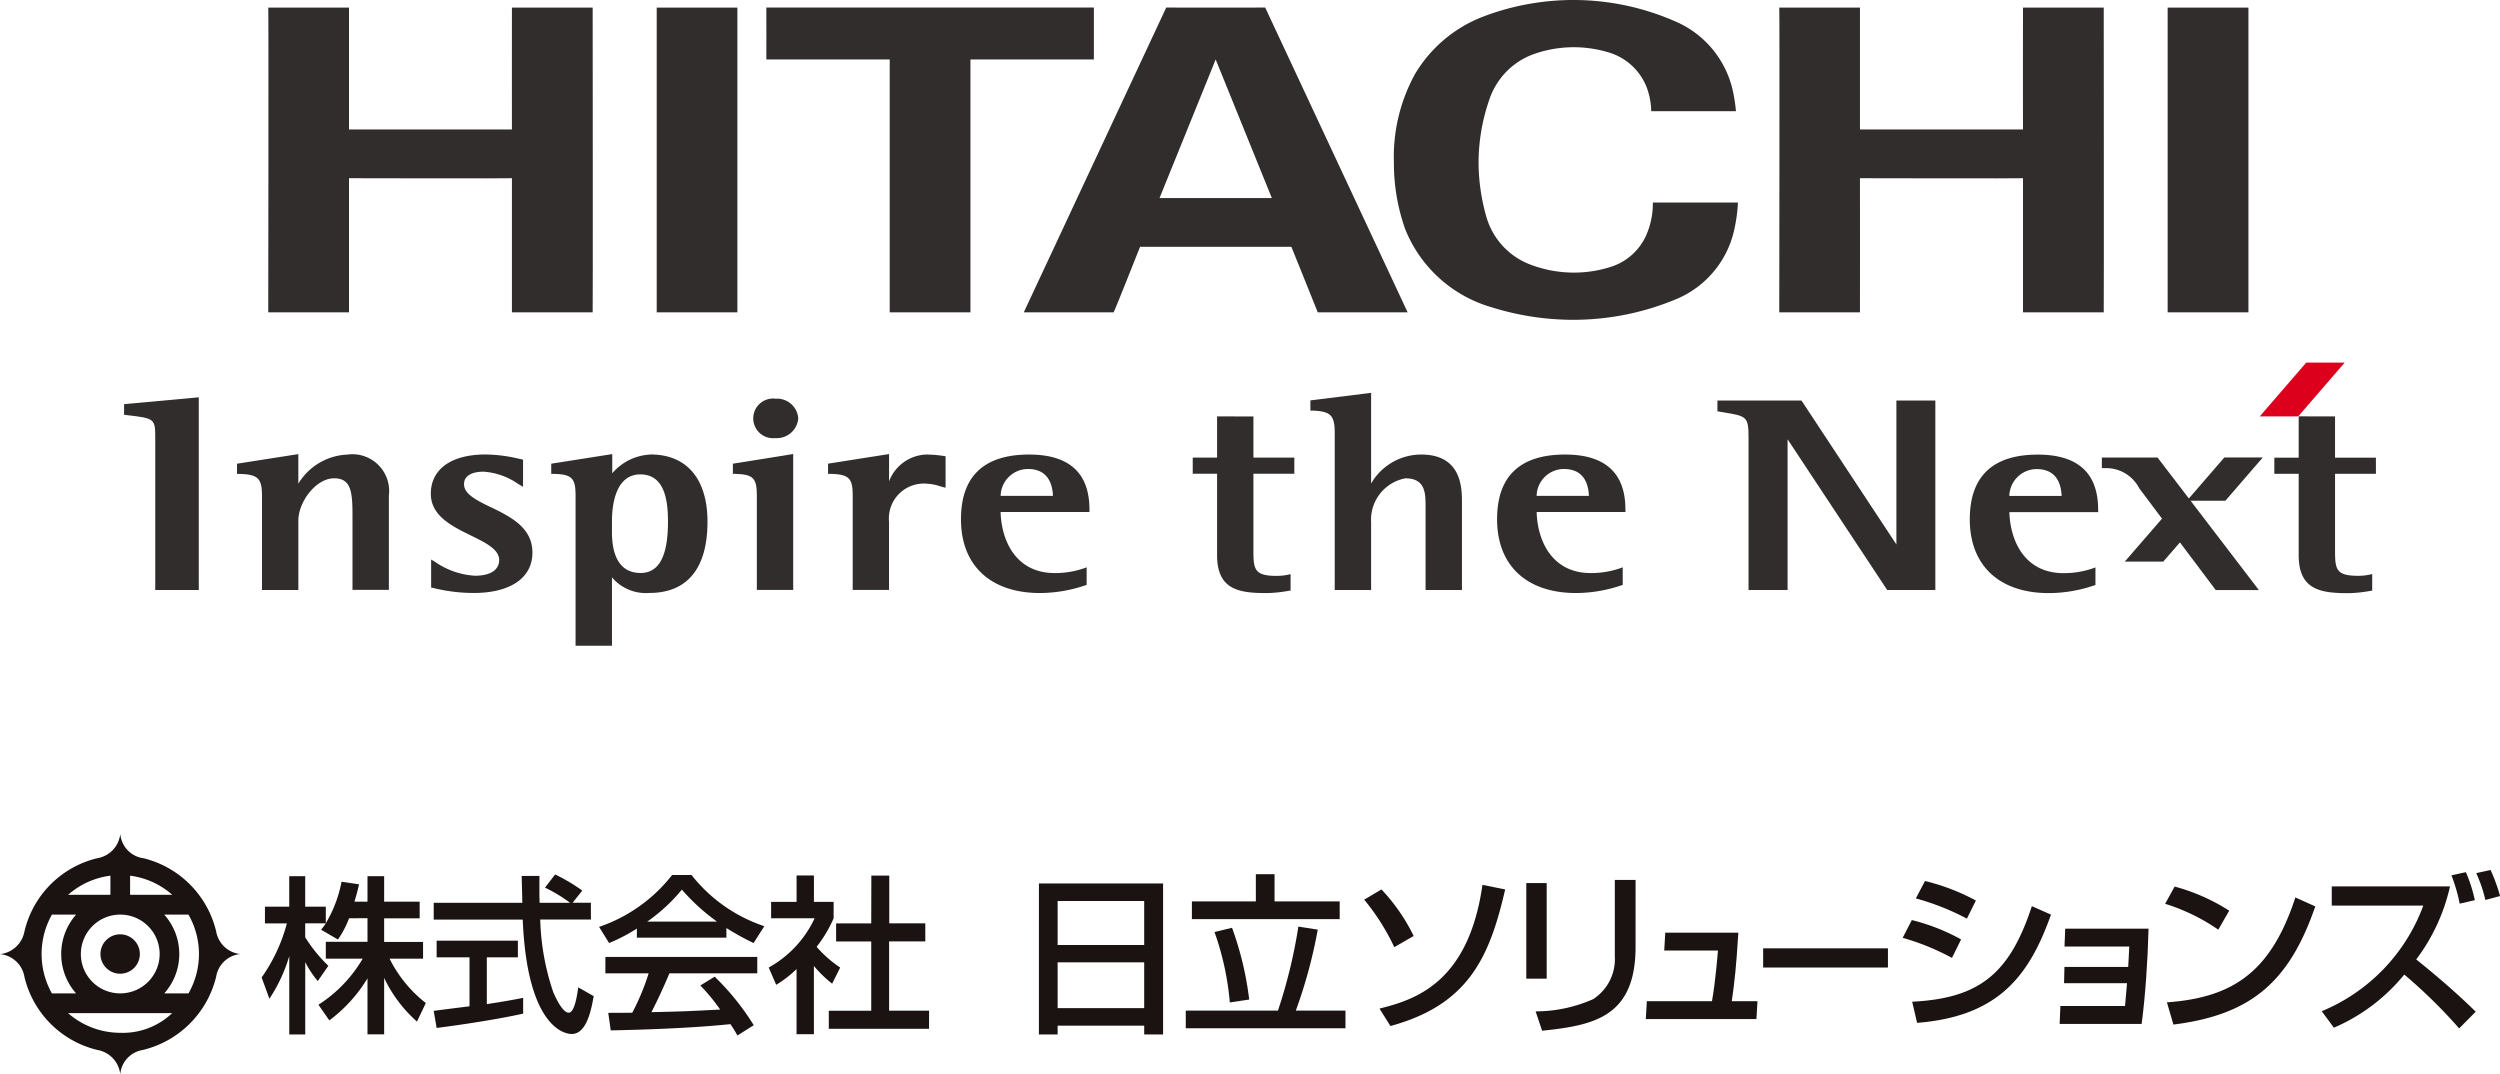
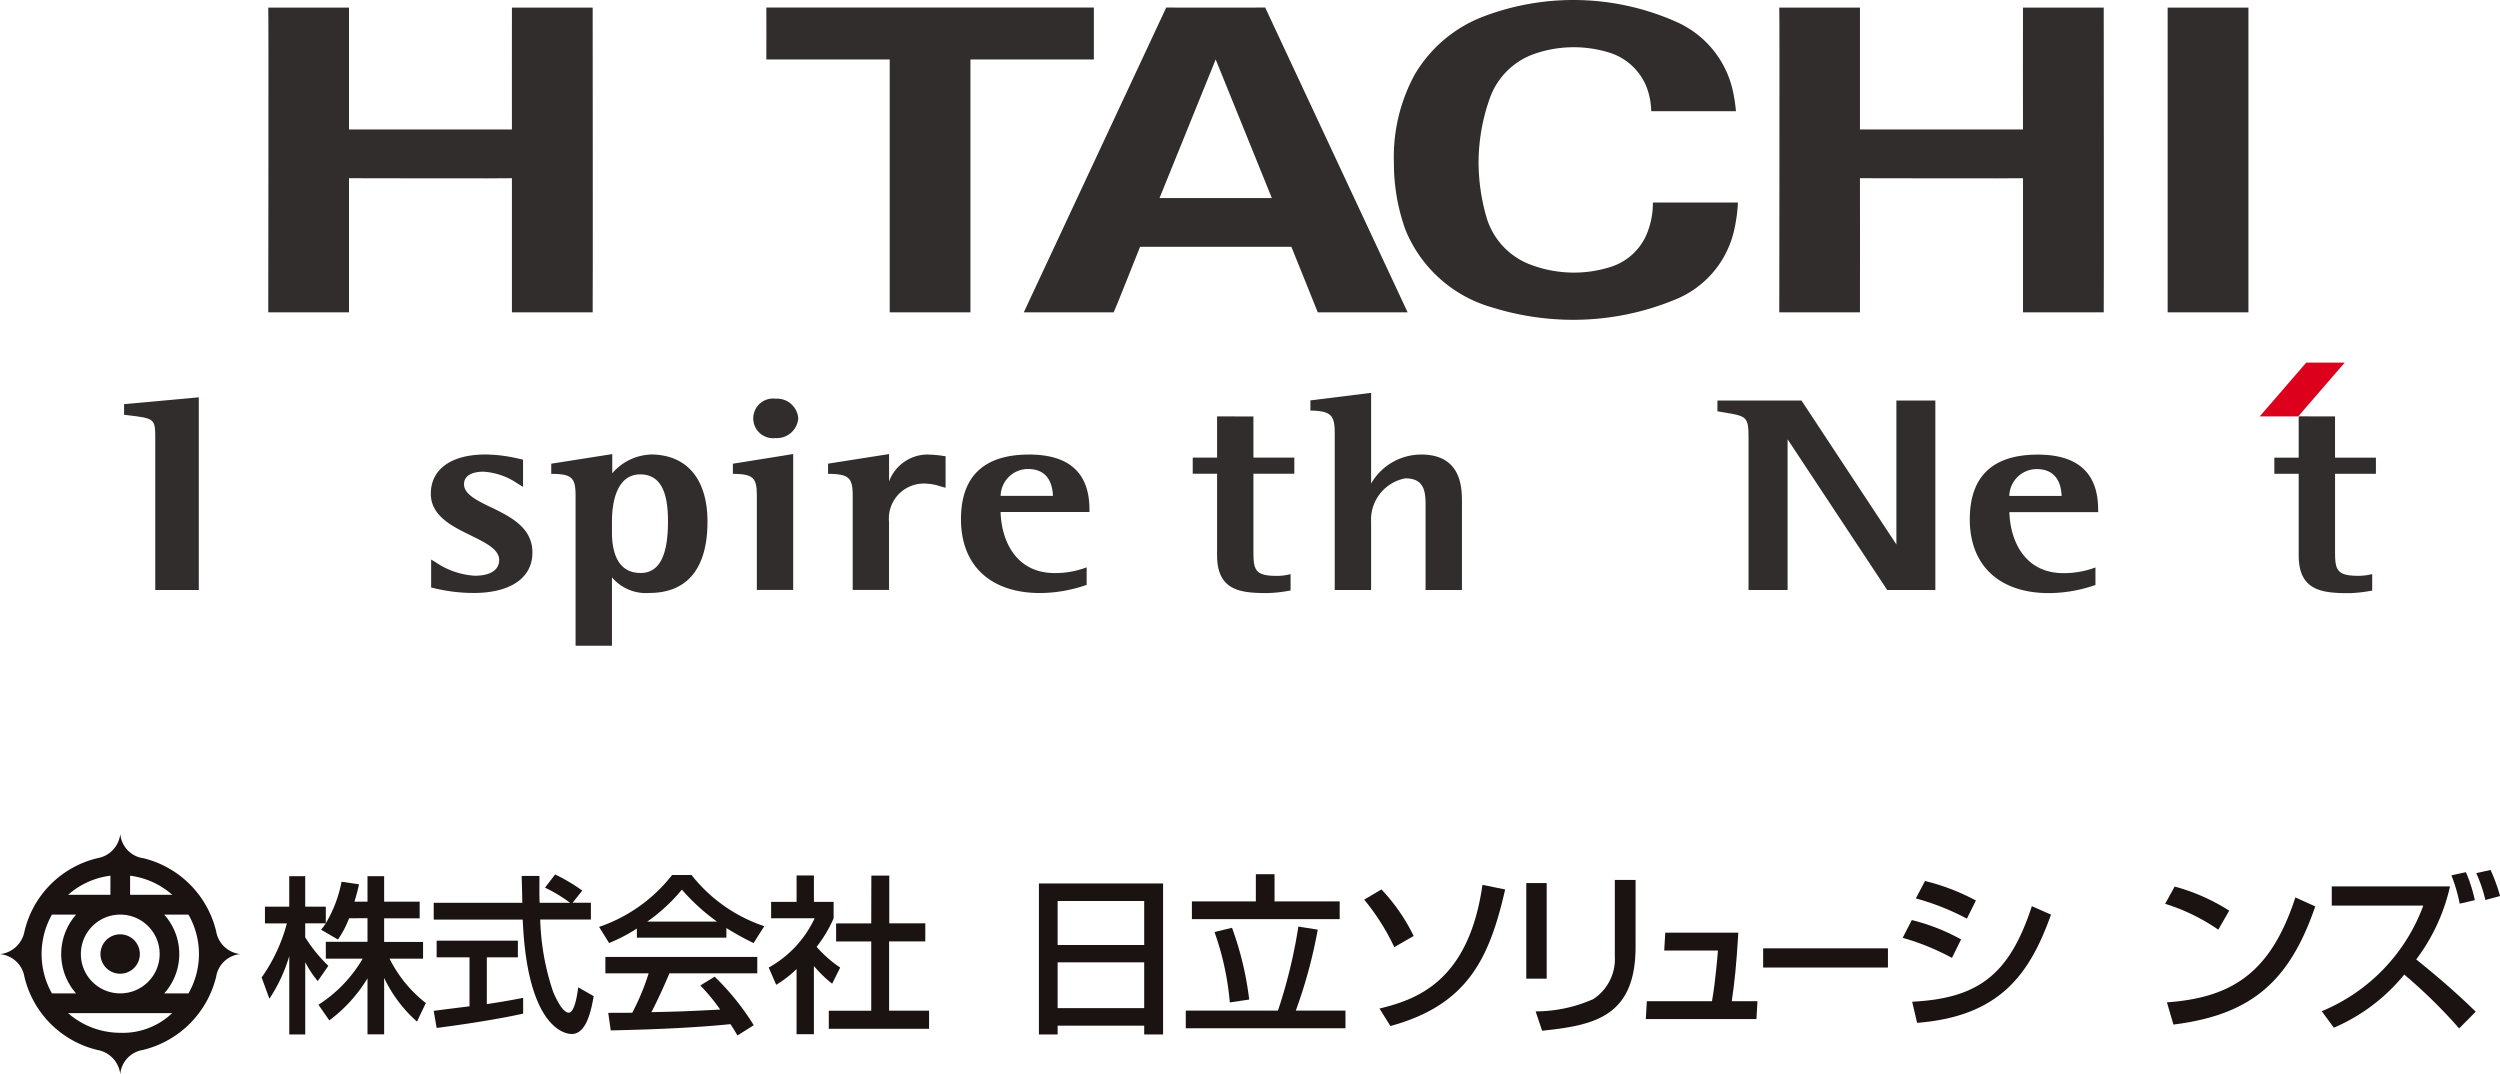
<svg xmlns="http://www.w3.org/2000/svg" id="日立ソリューションズ" width="139.635" height="60" viewBox="0 0 139.635 60">
  <defs>
    <clipPath id="clip-path">
      <rect id="長方形_320" data-name="長方形 320" width="139.635" height="60" fill="none" />
    </clipPath>
  </defs>
  <g id="グループ_104" data-name="グループ 104" clip-path="url(#clip-path)">
    <path id="パス_353" data-name="パス 353" d="M496.768,2.1s0,6.854,0,6.806h9.106c0,.025-.008-6.807,0-6.806-.008,0,4.464,0,4.51,0,0,0,.015,17,0,17.02-.006,0-4.505,0-4.51,0v-7.49c0,.021-9.106,0-9.106,0,.007.028,0,7.495,0,7.49h-4.507s.024-17.02,0-17.02Z" transform="translate(-392.882 -1.676)" fill="#302d2c" />
    <path id="パス_354" data-name="パス 354" d="M230.31,2.1c0,.05,0,2.9,0,2.9h-6.894V19.124h-4.509V5h-6.891s.008-2.892,0-2.9c.008,0,18.294,0,18.294,0" transform="translate(-169.213 -1.679)" fill="#302d2c" />
    <path id="パス_355" data-name="パス 355" d="M304.684,19.123c.015,0-5.052,0-5.02,0,.007,0-1.474-3.66-1.474-3.66h-8.451s-1.453,3.665-1.474,3.66c0,0-5.02,0-5.02,0L291.2,2.1c0,.01,5.529,0,5.529,0ZM293.963,5l-3.137,7.741H297.1L293.963,5" transform="translate(-226.062 -1.678)" fill="#302d2c" />
    <rect id="長方形_317" data-name="長方形 317" width="4.512" height="17.02" transform="translate(121.072 0.425)" fill="#302d2c" />
    <path id="パス_356" data-name="パス 356" d="M78.725,2.1s0,6.854,0,6.806h9.1c0,.025-.005-6.807,0-6.806s4.463,0,4.51,0c0,0,.015,17,0,17.02,0,0-4.506,0-4.51,0v-7.49c0,.021-9.1,0-9.1,0,0,.028,0,7.495,0,7.49h-4.51s.025-17.02,0-17.02Z" transform="translate(-59.232 -1.676)" fill="#302d2c" />
-     <rect id="長方形_318" data-name="長方形 318" width="4.506" height="17.02" transform="translate(36.68 0.425)" fill="#302d2c" />
    <path id="パス_357" data-name="パス 357" d="M386.247,12.727a11,11,0,0,1-.606-3.624,9.627,9.627,0,0,1,1.172-4.956,7.59,7.59,0,0,1,3.869-3.24,14.15,14.15,0,0,1,10.687.293,5.51,5.51,0,0,1,3.216,3.933,9.05,9.05,0,0,1,.161,1.078h-4.732a4.064,4.064,0,0,0-.245-1.31,3.281,3.281,0,0,0-2.115-1.968,6.707,6.707,0,0,0-4.207.09,4.067,4.067,0,0,0-2.462,2.5A10.793,10.793,0,0,0,390.37,9.1a11.126,11.126,0,0,0,.43,2.992,4.044,4.044,0,0,0,2.463,2.686,6.859,6.859,0,0,0,2.418.448,6.708,6.708,0,0,0,2.083-.324,3.231,3.231,0,0,0,1.972-1.767,4.478,4.478,0,0,0,.37-1.824h4.751a8.852,8.852,0,0,1-.228,1.613,5.465,5.465,0,0,1-3.151,3.755,14.906,14.906,0,0,1-5.8,1.184,15.242,15.242,0,0,1-4.575-.7,7.409,7.409,0,0,1-4.859-4.434" transform="translate(-307.786)" fill="#302d2c" />
    <path id="パス_358" data-name="パス 358" d="M38.341,109.938l-4.014.367v.594l.127.015c1.615.19,1.615.19,1.615,1.356v8.415H38.5V109.924Z" transform="translate(-27.397 -87.732)" fill="#302d2c" />
-     <path id="パス_359" data-name="パス 359" d="M71.792,125.658a3.367,3.367,0,0,0-2.8,1.627v-1.651l-.166.026-3.259.51v.57h.14c1.032.03,1.255.246,1.255,1.217v5.266h2.031v-3.877c0-1.03.97-2.361,2-2.361.974,0,1.024.81,1.024,2.133v4.1h2.032v-5.266a2.054,2.054,0,0,0-2.255-2.3" transform="translate(-52.329 -100.27)" fill="#302d2c" />
    <path id="パス_360" data-name="パス 360" d="M122.528,128.695c-.8-.391-1.49-.731-1.49-1.283,0-.628.753-.7,1.077-.7a3.788,3.788,0,0,1,1.9.654l.319.194,0-.259v-1.262l-.25-.054a8.351,8.351,0,0,0-1.846-.233c-1.913,0-3.055.82-3.055,2.194,0,1.234,1.187,1.816,2.234,2.328.815.4,1.584.775,1.584,1.37,0,.559-.494.88-1.355.88a4.362,4.362,0,0,1-2.226-.774l-.219-.132v1.565l.149.033a9.418,9.418,0,0,0,2.226.271c2.054,0,3.282-.843,3.282-2.255s-1.237-2.005-2.328-2.541" transform="translate(-95.12 -100.367)" fill="#302d2c" />
    <path id="パス_361" data-name="パス 361" d="M158.056,125.658a2.98,2.98,0,0,0-2.14,1.047v-1.072l-.166.026-3.242.51v.568l.14,0c1.015.029,1.219.235,1.219,1.217v8.384H155.9v-3.82a2.483,2.483,0,0,0,2.087.871c2.124,0,3.248-1.378,3.248-3.982,0-2.387-1.158-3.753-3.178-3.753m-.575,1.113c1.386,0,1.546,1.507,1.546,2.64,0,1.928-.5,2.866-1.529,2.866-1.321,0-1.6-1.235-1.6-2.27v-.629c0-.782.154-2.607,1.582-2.607" transform="translate(-121.719 -100.27)" fill="#302d2c" />
    <path id="パス_362" data-name="パス 362" d="M202.76,126.169v.568l.139,0c1,.03,1.2.235,1.2,1.217v5.266h2.03v-7.591l-.166.026Z" transform="translate(-161.826 -100.27)" fill="#302d2c" />
    <path id="パス_363" data-name="パス 363" d="M209.688,112.5a1.2,1.2,0,0,0,1.277-1.11A1.188,1.188,0,0,0,209.7,110.3a1.108,1.108,0,1,0-.017,2.2" transform="translate(-166.379 -88.031)" fill="#302d2c" />
    <path id="パス_364" data-name="パス 364" d="M235.66,127.332v-1.578l-.122-.018a6.459,6.459,0,0,0-.964-.078,2.307,2.307,0,0,0-2.071,1.5v-1.527l-.166.026-3.242.51v.57h.141c1.027.03,1.236.235,1.236,1.217v5.266H232.5v-3.8a1.954,1.954,0,0,1,2.122-2.134,2.675,2.675,0,0,1,.705.136l.329.092Z" transform="translate(-182.845 -100.27)" fill="#302d2c" />
    <path id="パス_365" data-name="パス 365" d="M273.042,128.821c0-2.035-1.132-3.065-3.369-3.065-2.525,0-3.807,1.215-3.807,3.615,0,2.58,1.651,4.12,4.417,4.12a7.951,7.951,0,0,0,2.484-.415l.119-.038v-.983l-.194.07a4.952,4.952,0,0,1-1.589.251c-2.168,0-2.977-1.8-3.024-3.411h4.964Zm-3.439-2.258c1.09,0,1.37.786,1.4,1.5h-2.922a1.535,1.535,0,0,1,1.521-1.5" transform="translate(-212.192 -100.368)" fill="#302d2c" />
    <path id="パス_366" data-name="パス 366" d="M368.717,112.134a3.233,3.233,0,0,0-2.785,1.619v-5.065l-.161.021-3.23.4v.571l.138,0c1,.045,1.221.266,1.221,1.249V119.7h2.032v-3.783a2.349,2.349,0,0,1,1.914-2.454c1.128,0,1.128.848,1.128,1.6V119.7h2.032v-4.868c0-.809,0-2.7-2.288-2.7" transform="translate(-289.35 -86.746)" fill="#302d2c" />
-     <path id="パス_367" data-name="パス 367" d="M421.336,128.821c0-2.035-1.135-3.065-3.368-3.065-2.526,0-3.8,1.215-3.8,3.615,0,2.58,1.649,4.12,4.415,4.12a7.949,7.949,0,0,0,2.483-.415l.119-.038v-.983l-.194.07a4.959,4.959,0,0,1-1.59.251c-2.169,0-2.978-1.8-3.023-3.411h4.963Zm-3.439-2.258c1.09,0,1.369.786,1.4,1.5h-2.921a1.533,1.533,0,0,1,1.52-1.5" transform="translate(-330.55 -100.368)" fill="#302d2c" />
    <path id="パス_368" data-name="パス 368" d="M331.347,115.209v2.3h-1.36v.9h1.36v4.551c0,1.959,1.264,2.116,2.792,2.116a7.494,7.494,0,0,0,1.191-.124l.122-.018v-.916l-.175.039a2.945,2.945,0,0,1-.615.058c-1.221,0-1.285-.36-1.285-1.4V118.41h2.284v-.9h-2.284v-2.3Z" transform="translate(-263.368 -91.95)" fill="#302d2c" />
    <path id="パス_369" data-name="パス 369" d="M487.182,110.82h-2.036v8.037l-5.3-8.037H475.15v.6l.4.067c1.237.211,1.338.226,1.338,1.43V121.4h2.181v-8.416l5.564,8.416h2.689V110.82Z" transform="translate(-379.225 -88.447)" fill="#302d2c" />
    <path id="パス_370" data-name="パス 370" d="M552.119,128.839c0-2.036-1.133-3.066-3.368-3.066-2.525,0-3.8,1.217-3.8,3.617,0,2.576,1.649,4.118,4.415,4.118a7.888,7.888,0,0,0,2.484-.414l.119-.038v-.982l-.193.069a5.032,5.032,0,0,1-1.59.251c-2.171,0-2.979-1.805-3.024-3.41h4.963Zm-3.438-2.257c1.089,0,1.369.784,1.4,1.5h-2.922a1.533,1.533,0,0,1,1.522-1.5" transform="translate(-434.93 -100.381)" fill="#302d2c" />
    <path id="パス_371" data-name="パス 371" d="M630.587,115.191V117.5h-1.36v.9h1.36v4.551c0,1.959,1.266,2.116,2.794,2.116a7.48,7.48,0,0,0,1.189-.124l.123-.018V124l-.176.039a2.938,2.938,0,0,1-.614.058c-1.223,0-1.285-.36-1.285-1.4V118.4H634.9v-.9h-2.283v-2.306Z" transform="translate(-502.196 -91.936)" fill="#302d2c" />
-     <path id="パス_372" data-name="パス 372" d="M588.406,129l2.089-2.417h-2.147l-1.982,2.29-1.749-2.285h-3.111v.585l.136.008a2.076,2.076,0,0,1,1.951,1.121L584.866,130l-2.08,2.4h2.15l.93-1.073,2,2.661h2.408L586.462,129Z" transform="translate(-464.109 -101.032)" fill="#302d2c" />
    <path id="パス_373" data-name="パス 373" d="M627.331,103.321h-2.149l2.6-3.007h2.148Z" transform="translate(-498.968 -80.062)" fill="#dc001c" />
    <path id="パス_374" data-name="パス 374" d="M287.431,244.42h6.935v8.436h-1.055v-.494h-4.835v.494h-1.046Zm5.88.979h-4.835v2.46h4.835Zm0,3.429h-4.835v2.555h4.835Z" transform="translate(-229.403 -195.076)" fill="#1a1311" />
    <path id="パス_375" data-name="パス 375" d="M328.058,249.478h5.149a28.672,28.672,0,0,0,1.14-4.693l1.083.171a27.387,27.387,0,0,1-1.226,4.522h2.774v.988h-8.92Zm3.914-7.618h1.045v1.52h3.638v.988H328.4v-.988h3.572Zm-1.33,2.992a17.9,17.9,0,0,1,.959,4.009l-1.083.161a15.656,15.656,0,0,0-.855-3.932Z" transform="translate(-261.828 -193.032)" fill="#1a1311" />
    <path id="パス_376" data-name="パス 376" d="M379.1,248.288a12.5,12.5,0,0,0-1.681-2.654l.963-.571a10.379,10.379,0,0,1,1.8,2.6Zm-.826,3.43c2.014-.5,4.974-1.454,5.75-6.91l1.268.256c-.875,3.824-2.074,6.448-6.409,7.628Z" transform="translate(-301.223 -195.385)" fill="#1a1311" />
    <path id="パス_377" data-name="パス 377" d="M423.406,248.959h-1.14v-5.338h1.14Zm4.964-1.779c0,3.932-2.34,4.384-5.219,4.688l-.364-1.081a7.954,7.954,0,0,0,3.224-.688,2.673,2.673,0,0,0,1.2-2.4v-4.256h1.16Z" transform="translate(-337.017 -194.297)" fill="#1a1311" />
    <path id="パス_378" data-name="パス 378" d="M460.5,258.028c-.119,1.962-.212,2.744-.366,3.828h1.435l-.058,1h-6.179l.058-1h3.638c.2-1.109.324-2.717.333-2.828h-3l.058-1Z" transform="translate(-363.407 -205.936)" fill="#1a1311" />
    <rect id="長方形_319" data-name="長方形 319" width="6.97" height="1.071" transform="translate(98.479 52.969)" fill="#1a1311" />
    <path id="パス_379" data-name="パス 379" d="M529.153,248.032a13.486,13.486,0,0,0-2.753-1.121l.511-.992A11.259,11.259,0,0,1,529.663,247Zm-2.223,2.448c3.706-.187,5.436-1.514,6.685-5.337l1.07.472c-1.2,3.362-2.879,5.682-7.479,6.045Zm3.057-4.64a13.8,13.8,0,0,0-2.852-1.13l.512-.973a11.953,11.953,0,0,1,2.842,1.091Z" transform="translate(-420.128 -194.53)" fill="#1a1311" />
-     <path id="パス_380" data-name="パス 380" d="M574.788,256.926c-.044,1.784-.184,3.81-.385,5.319h-4.581l.042-1,3.611,0,.11-1.273h-3.516l.021-.909h3.562s.064-1.148.058-1.139h-3.616l.039-1Z" transform="translate(-454.783 -205.055)" fill="#1a1311" />
    <path id="パス_381" data-name="パス 381" d="M601.992,247.7a10.972,10.972,0,0,0-2.969-1.445l.531-.963a10.9,10.9,0,0,1,3.047,1.347Zm-2.87,4.059c3.676-.264,5.809-1.68,7.175-5.859l1.111.5c-1.445,4.2-3.569,6.055-7.923,6.6Z" transform="translate(-478.091 -195.774)" fill="#1a1311" />
    <path id="パス_382" data-name="パス 382" d="M642.34,252.216a10.2,10.2,0,0,0,5.673-5.9H642.9v-1.072h6.605a10.64,10.64,0,0,1-1.887,4.079c1.151.924,2.271,1.887,3.323,2.919l-.925.934a28.805,28.805,0,0,0-3.066-3.008,10.286,10.286,0,0,1-3.932,2.968Z" transform="translate(-512.662 -195.735)" fill="#1a1311" />
    <path id="パス_383" data-name="パス 383" d="M678.684,242.556a9.194,9.194,0,0,0-.462-1.583l.807-.177a8.074,8.074,0,0,1,.5,1.563Zm1.435-.206a8.043,8.043,0,0,0-.511-1.5l.8-.177a9.8,9.8,0,0,1,.531,1.455Z" transform="translate(-541.3 -192.082)" fill="#1a1311" />
    <path id="パス_384" data-name="パス 384" d="M10.527,239.593a4.427,4.427,0,0,0,0-4.4H9.173a3.3,3.3,0,0,1,0,4.4Zm-6.277,0a3.326,3.326,0,0,1,0-4.4H2.9a4.487,4.487,0,0,0,0,4.4Zm2.468-1.1a1.1,1.1,0,1,0-1.107-1.1,1.1,1.1,0,0,0,1.107,1.1m0,3.3a3.99,3.99,0,0,0,2.9-1.1H3.8a4.426,4.426,0,0,0,2.917,1.1m.549-7.706H9.623a4.392,4.392,0,0,0-2.356-1.069Zm-3.466,0H6.167v-1.069A4.383,4.383,0,0,0,3.8,234.091m2.917,5.5a2.2,2.2,0,1,0-2.2-2.2,2.194,2.194,0,0,0,2.2,2.2m1.262-7.557a5.531,5.531,0,0,1,4.094,4.091,1.532,1.532,0,0,0,1.345,1.27,1.511,1.511,0,0,0-1.345,1.266,5.557,5.557,0,0,1-4.094,4.091,1.5,1.5,0,0,0-1.262,1.354h0a1.549,1.549,0,0,0-1.275-1.354,5.507,5.507,0,0,1-4.079-4.091A1.522,1.522,0,0,0,0,237.4a1.56,1.56,0,0,0,1.366-1.27,5.5,5.5,0,0,1,4.079-4.091,1.541,1.541,0,0,0,1.273-1.359,1.5,1.5,0,0,0,1.262,1.359" transform="translate(0 -184.107)" fill="#1a1311" />
    <path id="パス_385" data-name="パス 385" d="M77.257,244.743a5.389,5.389,0,0,1-.621,1.188l-.942-.548a3.53,3.53,0,0,0,.264-.357H74.807v.781A8.387,8.387,0,0,0,76.1,247.4l-.591.852a5.451,5.451,0,0,1-.7-1.06v4.042h-.892v-4.379a8.822,8.822,0,0,1-1.11,2.384l-.434-1.189a9.347,9.347,0,0,0,1.41-3.02H72.558v-.934h1.357v-1.7h.892v1.7h1.151v.925a7.076,7.076,0,0,0,.878-2.317l.976.142c-.051.262-.135.572-.254.969h.728v-1.422h.93v1.422H81.2v.932H79.216v1.317H81.39V247H79.519a7.218,7.218,0,0,0,2.025,2.478l-.493,1.037a7.579,7.579,0,0,1-1.835-2.44v3.153h-.93V248.1a8.238,8.238,0,0,1-2.132,2.347l-.608-.873A7.6,7.6,0,0,0,78.018,247h-2.06v-.942h2.328v-1.317Z" transform="translate(-57.76 -193.455)" fill="#1a1311" />
    <path id="パス_386" data-name="パス 386" d="M119.991,249.537c.507-.07,1.78-.227,2-.255v-2.735h-1.836v-.929h4.538v.929h-1.735v2.613c1.084-.163,1.661-.278,2.029-.35v.881c-1.541.345-3.723.661-4.832.8Zm7.76-6.041h1.02v.941h-2.83a13.73,13.73,0,0,0,.726,4.052c.049.1.474,1.149.866,1.149.326,0,.472-.98.532-1.415l.862.492c-.131.726-.381,2.113-1.228,2.113-.569,0-2.5-.651-2.735-6.39h-4.972V243.5h4.948c0-.208-.03-1.25-.035-1.5h.992c0,.584-.009,1.118.011,1.5h1.7a8.477,8.477,0,0,0-1.4-.846l.565-.736a9.955,9.955,0,0,1,1.516.9Z" transform="translate(-95.767 -193.076)" fill="#1a1311" />
    <path id="パス_387" data-name="パス 387" d="M172.335,244.668a11.394,11.394,0,0,1-1.962-1.787,9.629,9.629,0,0,1-1.936,1.787Zm1.14,6.361a6.971,6.971,0,0,0-.392-.635c-1.287.135-3.4.283-6.684.35l-.139-.981c.2,0,1.049,0,1.342-.007a13.05,13.05,0,0,0,.915-2.2H166.1v-.917h8.484v.917h-4.906c-.322.763-.689,1.559-1.007,2.169,1.76-.039,1.96-.049,3.841-.145a10.688,10.688,0,0,0-1.109-1.345l.8-.492a14.078,14.078,0,0,1,2.184,2.711Zm-5.616-5.974a9.334,9.334,0,0,1-1.551.808l-.56-.9a8.749,8.749,0,0,0,4.08-2.9h1.083a8.648,8.648,0,0,0,4.066,2.861l-.6.941a15.569,15.569,0,0,1-1.518-.838v.537h-5Z" transform="translate(-132.287 -193.192)" fill="#1a1311" />
    <path id="パス_388" data-name="パス 388" d="M218.409,242.241h1v2.667h2.013v1.009H219.4v3.87h2.232V250.8h-5.6v-1.009h2.37v-3.87h-1.962v-1.009h1.962ZM215.2,251.1h-.969v-3.638a6.164,6.164,0,0,1-1.138.88l-.416-.964a6.093,6.093,0,0,0,2.564-2.752h-2.431v-.917h1.422v-1.473h.969v1.473h1.1v.917a7.171,7.171,0,0,1-.95,1.595,6.586,6.586,0,0,0,1.317,1.158l-.449.9a6.7,6.7,0,0,1-1.02-.99Z" transform="translate(-169.74 -193.337)" fill="#1a1311" />
  </g>
</svg>